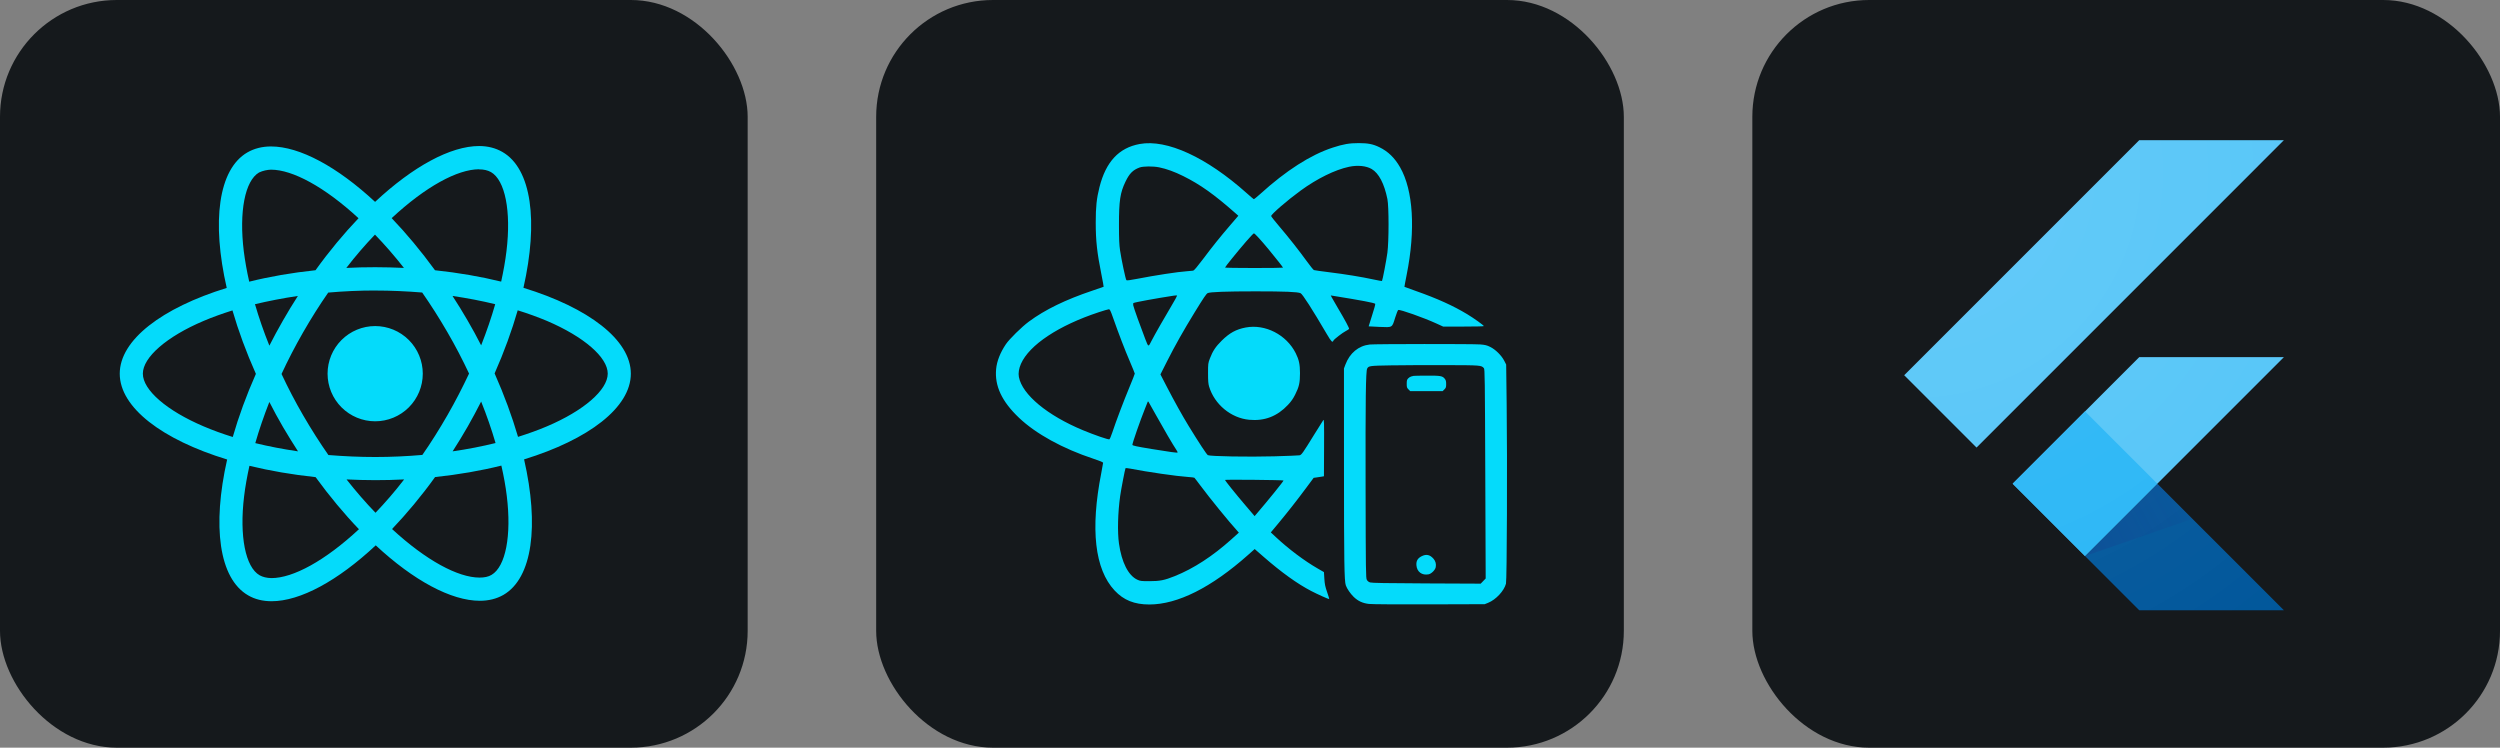
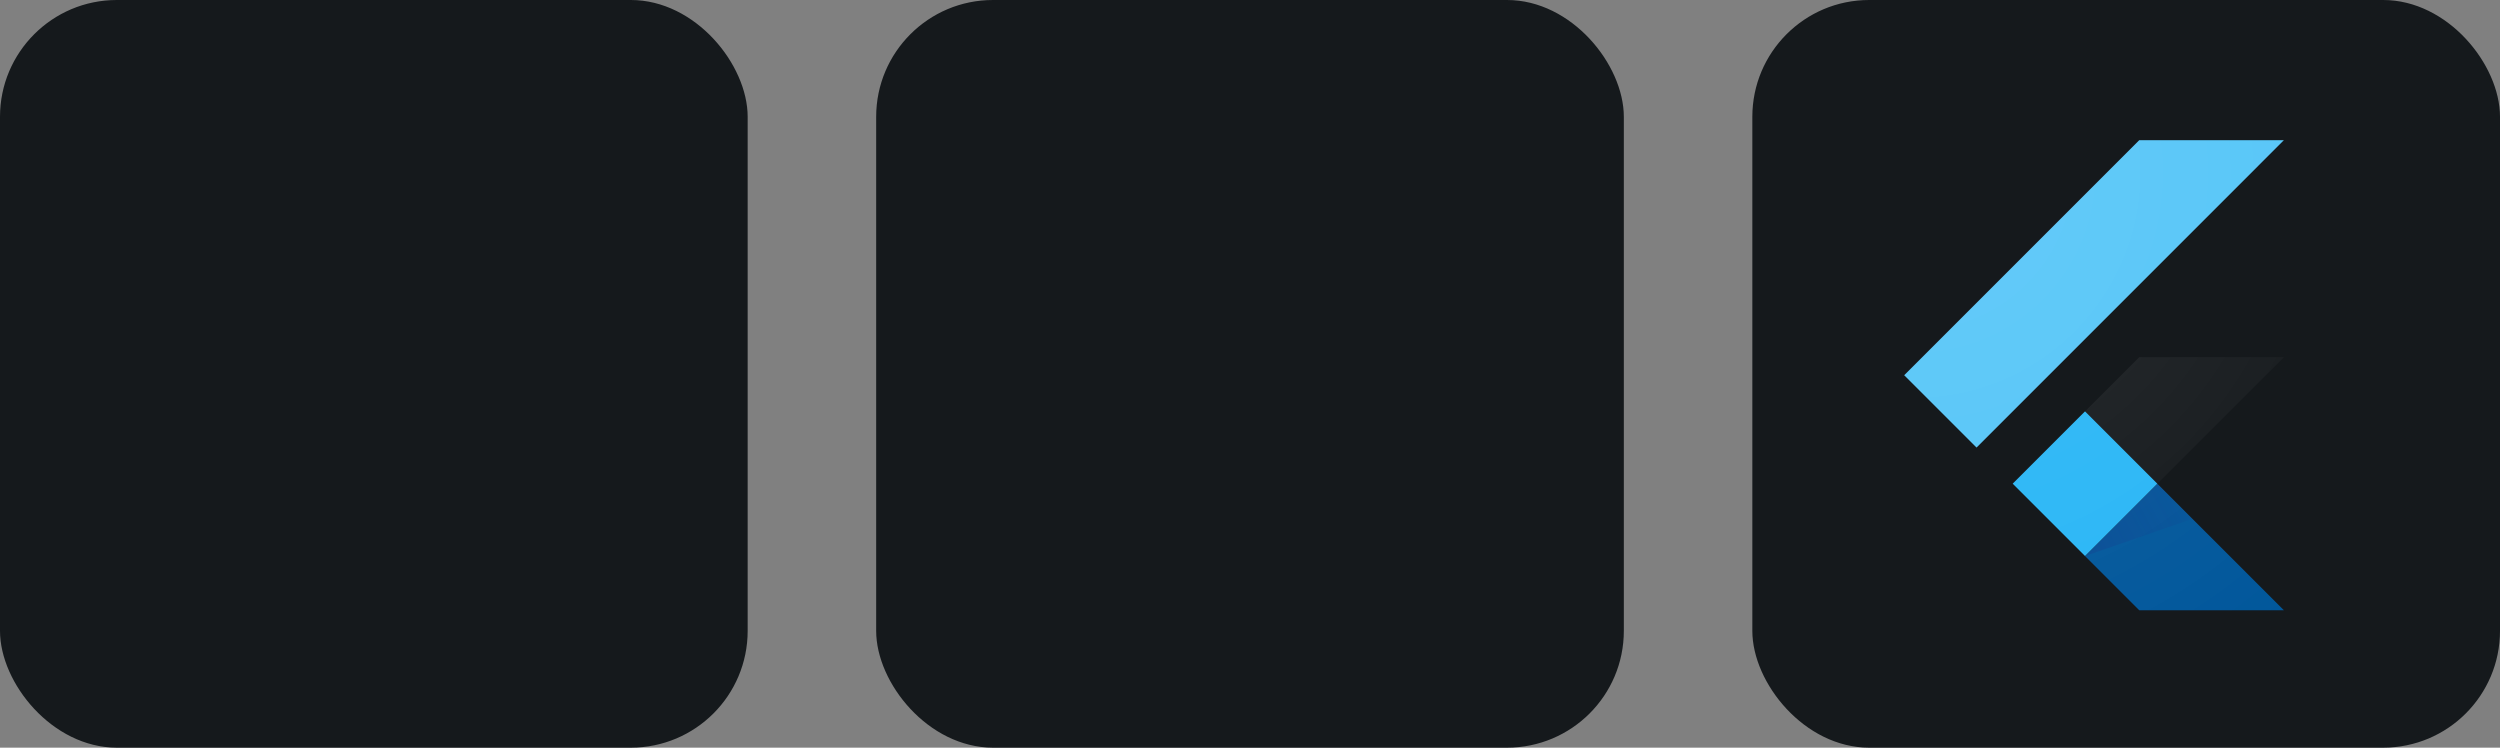
<svg xmlns="http://www.w3.org/2000/svg" width="160.5" height="48" viewBox="0 0 856 256" fill="none" version="1.1">
  <rect x="0" y="0" width="856" height="256" fill="#808080" stroke="none" />
  <defs>
    <linearGradient id="icon_2_linearGradient" x1="77.554" y1="240.036" x2="178.266" y2="185.205" gradientUnits="userSpaceOnUse">
      <stop stop-color="#1A237E" stop-opacity="0.4" />
      <stop offset="1" stop-color="#1A237E" stop-opacity="0" />
    </linearGradient>
    <radialGradient id="icon_2_radialGradient" cx="0" cy="0" r="1" gradientUnits="userSpaceOnUse" gradientTransform="translate(55.658 58.974) scale(196.917 196.917)">
      <stop stop-color="white" stop-opacity="0.1" />
      <stop offset="1" stop-color="white" stop-opacity="0" />
    </radialGradient>
  </defs>
  <g transform="translate(0, 0)">
    <svg width="256" height="256" title="React.js" viewBox="0 0 256 256" fill="none" id="reactjs">
      <style>
#reactjs {
    rect {fill: #15191C}

    @media (prefers-color-scheme: light) {
        rect {fill: #F4F2ED}
    }
}
</style>
      <rect width="256" height="256" rx="40" fill="#15191C" />
-       <path d="M144.76 127.948C144.76 132.271 143.044 136.417 139.988 139.474C136.932 142.532 132.786 144.25 128.464 144.252C124.139 144.252 119.992 142.534 116.935 139.477C113.877 136.419 112.159 132.272 112.159 127.948C112.159 123.625 113.876 119.479 116.932 116.422C119.988 113.364 124.133 111.646 128.456 111.644C132.78 111.644 136.927 113.361 139.985 116.419C143.043 119.477 144.76 123.624 144.76 127.948ZM164.069 50C154.254 50 141.414 57 128.427 69.119C115.448 57.066 102.6 50.146 92.793 50.146C89.803 50.146 87.083 50.824 84.728 52.173C74.702 57.955 72.456 75.973 77.633 98.584C55.438 105.439 41 116.398 41 127.948C41 139.542 55.51 150.53 77.772 157.333C72.638 180.032 74.928 198.079 84.976 203.854C87.309 205.218 90.007 205.859 93.011 205.859C102.819 205.859 115.667 198.859 128.653 186.726C141.632 198.786 154.48 205.706 164.288 205.706C167.277 205.706 169.997 205.05 172.352 203.701C182.371 197.926 184.624 179.908 179.447 157.29C201.562 150.494 216 139.512 216 127.948C216 116.354 201.49 105.366 179.228 98.548C184.361 75.871 182.072 57.809 172.024 52.027C169.705 50.685 167.015 50.007 164.069 50ZM164.032 57.948V57.992C165.673 57.992 166.993 58.312 168.101 58.918C172.957 61.703 175.065 72.298 173.424 85.926C173.03 89.28 172.389 92.817 171.601 96.426C164.601 94.705 156.974 93.385 148.946 92.532C144.133 85.933 139.139 79.94 134.107 74.69C145.716 63.898 156.617 57.977 164.04 57.955L164.032 57.948ZM92.793 58.094C100.172 58.094 111.124 63.985 122.761 74.719C117.759 79.969 112.772 85.926 108.032 92.525C99.96 93.378 92.326 94.698 85.333 96.448C84.517 92.875 83.912 89.419 83.481 86.094C81.804 72.473 83.875 61.885 88.688 59.063C90.073 58.407 91.604 58.13 92.793 58.094ZM128.391 80.333C131.708 83.746 135.026 87.567 138.307 91.737C135.099 91.592 131.818 91.49 128.5 91.49C125.146 91.49 121.828 91.562 118.583 91.737C121.792 87.567 125.109 83.753 128.391 80.333ZM128.5 99.481C133.896 99.481 139.27 99.729 144.556 100.159C147.517 104.403 150.404 108.931 153.182 113.722C155.895 118.389 158.359 123.128 160.605 127.911C158.359 132.687 155.895 137.464 153.219 142.13C150.448 146.943 147.582 151.522 144.615 155.766C139.306 156.225 133.925 156.48 128.5 156.48C123.104 156.48 117.73 156.225 112.444 155.802C109.483 151.558 106.596 147.023 103.818 142.24C101.105 137.573 98.641 132.833 96.395 128.05C98.604 123.259 101.105 118.476 103.781 113.802C106.552 108.99 109.418 104.425 112.385 100.181C117.694 99.715 123.075 99.467 128.5 99.467V99.481ZM101.995 101.333C100.245 104.082 98.495 106.897 96.862 109.792C95.221 112.635 93.69 115.494 92.231 118.352C90.299 113.569 88.658 108.8 87.302 104.155C91.969 103.061 96.891 102.084 101.995 101.333ZM154.932 101.333C160 102.084 164.885 103.01 169.559 104.155C168.247 108.764 166.606 113.503 164.747 118.25C163.289 115.406 161.757 112.541 160.08 109.69C158.44 106.831 156.69 104.046 154.94 101.333H154.932ZM177.267 106.255C180.796 107.349 184.15 108.567 187.293 109.886C199.922 115.282 208.089 122.341 208.089 127.941C208.052 133.541 199.885 140.628 187.256 145.987C184.194 147.3 180.84 148.481 177.376 149.582C175.334 142.597 172.666 135.32 169.355 127.853C172.636 120.437 175.261 113.197 177.267 106.241V106.255ZM79.595 106.284C81.622 113.284 84.298 120.554 87.616 128.014C84.334 135.429 81.695 142.67 79.697 149.626C76.168 148.532 72.814 147.307 69.707 145.98C57.078 140.606 48.911 133.541 48.911 127.941C48.911 122.341 57.078 115.239 69.707 109.886C72.77 108.574 76.124 107.393 79.595 106.284ZM164.747 137.493C166.679 142.283 168.32 147.059 169.676 151.697C165.009 152.842 160.08 153.811 154.976 154.541C156.726 151.806 158.476 148.984 160.117 146.097C161.757 143.253 163.281 140.351 164.747 137.493ZM92.231 137.639C93.69 140.497 95.221 143.348 96.898 146.206C98.575 149.05 100.289 151.835 102.039 154.541C96.971 153.797 92.085 152.864 87.412 151.726C88.724 147.132 90.372 142.378 92.224 137.631L92.231 137.639ZM171.667 159.419C172.483 163.014 173.125 166.477 173.519 169.795C175.196 183.416 173.125 194.003 168.312 196.832C167.241 197.489 165.848 197.766 164.207 197.766C156.828 197.766 145.876 191.881 134.239 181.141C139.241 175.891 144.228 169.941 148.968 163.349C157.04 162.489 164.674 161.169 171.667 159.419ZM85.406 159.492C92.406 161.198 100.033 162.518 108.061 163.371C112.874 169.97 117.869 175.964 122.9 181.206C111.27 192.02 100.354 197.941 92.931 197.941C91.327 197.904 89.971 197.576 88.899 196.978C84.043 194.207 81.935 183.605 83.576 169.977C83.97 166.623 84.619 163.094 85.406 159.492ZM118.656 164.158C121.865 164.304 125.146 164.406 128.464 164.406C131.818 164.406 135.135 164.333 138.38 164.158C135.172 168.329 131.854 172.143 128.573 175.57C125.255 172.143 121.937 168.329 118.656 164.158Z" fill="#04DBFB" />
    </svg>
  </g>
  <g transform="translate(300, 0)">
    <svg width="256" height="256" title="React Native" viewBox="0 0 256 256" fill="none" id="reactnative">
      <style>
#reactnative {
    rect {fill: #15191C}

    @media (prefers-color-scheme: light) {
        rect {fill: #F4F2ED}
    }
}
</style>
      <rect width="256" height="256" rx="40" fill="#15191C" />
-       <path fill-rule="evenodd" clip-rule="evenodd" d="M90.256 49.3C83.12 50.596 78.655 55.38 76.456 64.086C75.477 67.967 75.177 70.816 75.18 76.213C75.183 82.47 75.623 86.478 77.126 93.974C77.586 96.26 77.925 98.156 77.882 98.189C77.842 98.222 76.14 98.812 74.101 99.495C64.852 102.6 57.815 106.025 52.265 110.13C49.839 111.922 45.608 116.087 44.415 117.856C42.483 120.721 41.327 123.656 41.074 126.348C40.527 132.132 43.009 137.436 48.886 143.027C54.677 148.537 63.869 153.598 74.417 157.083C76.723 157.846 77.706 158.263 77.702 158.476C77.702 158.646 77.422 160.212 77.079 161.957C73.288 181.195 74.847 194.921 81.647 202.194C84.745 205.506 88.404 206.975 93.531 206.975C103.226 206.972 114.761 201.181 127.341 190.007L129.607 187.995L132.662 190.657C138.802 196.007 144.219 199.899 148.954 202.357C151.086 203.467 154.797 205.133 155.134 205.133C155.187 205.133 154.867 204.077 154.421 202.787C153.745 200.838 153.581 200.055 153.461 198.163L153.318 195.887L151.169 194.651C146.618 192.033 141.214 187.975 136.856 183.907L135.127 182.294L137.593 179.339C140.781 175.514 144.089 171.3 147.258 167.028L149.797 163.61L150.736 163.483C151.256 163.417 152.049 163.293 152.499 163.214L153.318 163.07L153.361 153.252C153.398 144.473 153.371 143.48 153.095 143.846C152.925 144.07 151.569 146.235 150.076 148.654C146.012 155.247 145.645 155.764 144.929 155.9C144.589 155.964 140.714 156.117 136.313 156.244C127.544 156.49 114.347 156.26 113.574 155.847C113.171 155.634 110.543 151.633 106.971 145.809C104.812 142.287 102.06 137.336 99.421 132.235L97.332 128.197L99.688 123.536C102.333 118.306 105.292 113.062 109.01 107.011C112.168 101.877 113.011 100.631 113.514 100.361C114.257 99.965 119.905 99.755 129.886 99.755C139.895 99.755 144.326 99.938 145.312 100.388C145.988 100.694 149.243 105.765 154.318 114.418C155.85 117.03 156.257 117.429 156.567 116.623C156.726 116.2 159.682 113.915 160.798 113.352C161.337 113.075 161.841 112.752 161.917 112.632C162.057 112.405 160.664 109.807 157.916 105.169C157.05 103.706 156.183 102.204 155.993 101.834L155.647 101.158L156.323 101.267C166.218 102.86 170.53 103.68 170.876 104.026C170.973 104.119 170.493 105.885 169.813 107.948C169.134 110.01 168.597 111.719 168.624 111.742C168.647 111.769 170.336 111.856 172.372 111.936C176.886 112.115 176.613 112.279 177.716 108.73C178.139 107.361 178.612 106.198 178.762 106.138C179.375 105.902 187.441 108.76 191.836 110.769L194.131 111.819H201.094C204.923 111.819 208.058 111.749 208.058 111.659C208.058 111.392 204.689 108.977 202.351 107.568C197.54 104.666 192.162 102.234 184.833 99.645C182.694 98.889 180.914 98.246 180.881 98.216C180.851 98.186 181.191 96.33 181.641 94.094C184.729 78.705 183.906 65.172 179.402 57.299C177.539 54.041 175.311 51.875 172.322 50.413C170.143 49.346 168.431 49.007 165.266 49C162.03 48.997 159.925 49.36 156.31 50.546C148.717 53.035 140.355 58.392 131.469 66.451C130.373 67.451 129.39 68.234 129.29 68.197C129.19 68.16 128.077 67.211 126.815 66.085C113.058 53.821 99.545 47.614 90.256 49.3ZM161.911 57.109C157.106 58.129 151.009 61.131 145.299 65.289C140.761 68.594 135.157 73.445 135.25 73.988C135.284 74.178 136.496 75.724 137.949 77.419C141.187 81.211 144.782 85.769 147.491 89.513C148.614 91.066 149.693 92.398 149.89 92.475C150.086 92.552 152.412 92.882 155.057 93.208C160.601 93.891 166.212 94.804 170.27 95.687C171.826 96.023 173.142 96.26 173.192 96.21C173.372 96.03 174.701 89.094 175.044 86.535C175.57 82.603 175.574 70.736 175.047 68.157C173.975 62.87 172.109 59.308 169.67 57.879C167.788 56.773 164.862 56.486 161.911 57.109ZM90.186 57.353C87.9 58.202 86.731 59.378 85.368 62.197C83.539 65.982 83.126 68.744 83.136 77.033C83.143 81.907 83.223 83.813 83.506 85.728C83.982 88.957 85.408 95.664 85.678 95.933C85.825 96.08 86.924 95.944 89.216 95.497C95.51 94.271 103.35 93.072 106.325 92.878C107.298 92.815 108.3 92.722 108.55 92.672C108.857 92.608 109.943 91.336 111.812 88.847C115.247 84.273 117.736 81.174 121.287 77.04L124.006 73.871L123.11 73.081C115.753 66.585 110.986 63.19 105.122 60.278C102.157 58.805 99.435 57.819 96.899 57.299C94.807 56.873 91.405 56.899 90.186 57.353ZM126.658 82.71C123.763 86.062 119.452 91.382 119.452 91.606C119.452 91.696 123.916 91.766 129.377 91.766C134.834 91.766 139.298 91.709 139.298 91.642C139.298 91.492 137.066 88.657 134.404 85.422C131.785 82.247 129.633 79.898 129.333 79.898C129.2 79.898 127.994 81.164 126.658 82.71ZM101.85 101.238C95.737 102.174 88.53 103.496 88.104 103.76C87.987 103.833 87.957 104.189 88.03 104.586C88.174 105.352 90.569 112.052 92.142 116.09C93.261 118.955 93.151 118.935 94.377 116.527C95.263 114.781 98.739 108.687 101.171 104.609C102.237 102.823 103.076 101.297 103.043 101.214C103.006 101.131 102.47 101.141 101.85 101.238ZM76.273 106.885C62.496 111.426 52.441 118.092 49.569 124.586C48.873 126.162 48.617 127.774 48.863 129.064C50.009 135.114 58.575 142.227 70.846 147.325C74.77 148.954 79.465 150.573 79.844 150.426C79.994 150.37 80.461 149.28 80.881 148.004C82.103 144.303 84.772 137.25 86.738 132.529C87.734 130.13 88.55 128.064 88.55 127.931C88.55 127.801 87.777 125.895 86.834 123.696C85.155 119.792 83.066 114.351 81.074 108.7C80.228 106.305 80.018 105.889 79.661 105.895C79.428 105.902 77.905 106.345 76.273 106.885ZM126.535 112.135C123.256 112.755 120.991 113.995 118.322 116.63C116.246 118.679 115.234 120.208 114.277 122.714C113.651 124.363 113.634 124.493 113.634 127.781C113.634 130.443 113.711 131.416 114.001 132.375C115.843 138.469 121.487 143.143 127.714 143.73C132.968 144.226 137.293 142.57 140.988 138.642C142.1 137.46 142.763 136.513 143.463 135.114C144.816 132.412 145.112 131.099 145.116 127.781C145.122 124.796 144.772 123.16 143.656 120.931C140.478 114.604 133.218 110.873 126.535 112.135ZM168.97 117.963C165.152 118.396 162.16 120.878 160.664 124.846L160.171 126.155L160.178 159.862C160.185 192.622 160.285 198.936 160.804 200.428C161.201 201.558 162.364 203.26 163.483 204.353C164.979 205.806 166.575 206.549 168.74 206.789C169.8 206.909 178.162 206.965 189.44 206.932L208.364 206.872L209.557 206.392C212.199 205.326 215.001 202.321 215.647 199.852C215.97 198.626 216.124 158.039 215.88 138.319L215.714 124.816L215.031 123.486C214.101 121.687 212.042 119.658 210.243 118.779C209.094 118.216 208.501 118.066 206.868 117.936C204.376 117.733 170.773 117.759 168.97 117.963ZM176.237 125.102C168.914 125.229 168.624 125.269 168.121 126.202C167.644 127.088 167.518 136.633 167.578 167.175C167.638 195.964 167.664 197.91 168.001 198.526C168.237 198.959 168.617 199.262 169.127 199.429C169.697 199.612 174.664 199.699 188.441 199.762L206.988 199.845L207.841 198.959L208.697 198.073L208.561 162.264C208.438 129.397 208.398 126.422 208.088 126.065C207.208 125.059 207.102 125.049 194.754 125.016C188.397 124.999 180.062 125.036 176.237 125.102ZM184.013 128.701C183.9 128.737 183.546 128.827 183.227 128.897C182.91 128.967 182.424 129.267 182.154 129.56C181.737 130.01 181.661 130.3 181.661 131.409C181.661 132.589 181.721 132.785 182.257 133.322L182.857 133.921H193.968L194.568 133.322C195.094 132.795 195.164 132.579 195.164 131.509C195.164 130.573 195.064 130.163 194.721 129.73C193.918 128.707 193.325 128.601 188.571 128.617C186.179 128.624 184.126 128.664 184.013 128.701ZM92.878 137.826C92.771 138.099 92.388 139.059 92.028 139.958C90.419 143.956 87.731 151.669 87.731 152.296C87.731 152.585 88.953 152.852 94.407 153.748C100.444 154.741 103.053 155.094 103.206 154.941C103.27 154.874 103.053 154.425 102.723 153.938C101.697 152.432 98.342 146.702 95.913 142.311C94.637 140.005 93.478 137.939 93.331 137.723C93.078 137.346 93.061 137.35 92.878 137.826ZM85.378 160.318C85.205 160.601 83.869 167.531 83.546 169.834C82.75 175.504 82.58 182.207 83.133 186.096C84.049 192.552 86.331 197.053 89.413 198.486C90.409 198.952 90.732 198.992 93.578 198.992C97.143 198.996 98.715 198.679 102.253 197.257C108.704 194.665 115.224 190.427 121.647 184.653L124.183 182.371L123.789 181.934C120.651 178.469 114.264 170.62 110.942 166.152C109.94 164.799 109.043 163.64 108.95 163.573C108.857 163.503 107.897 163.39 106.821 163.32C102.93 163.064 93.088 161.641 86.961 160.452C86.145 160.292 85.432 160.232 85.378 160.318ZM119.455 164.33C119.465 164.599 122.907 168.891 126.471 173.072L129.58 176.717L130.093 176.12C134.021 171.559 139.608 164.653 139.475 164.52C139.298 164.343 119.452 164.156 119.455 164.33ZM186.768 190.45C185.412 191.136 184.876 192.056 184.979 193.525C185.139 195.777 186.865 197.08 189.127 196.654C190.107 196.47 191.413 195.171 191.596 194.198C191.799 193.109 191.536 192.113 190.826 191.306C189.603 189.91 188.357 189.65 186.768 190.45Z" fill="#04DBFB" />
    </svg>
  </g>
  <g transform="translate(600, 0)">
    <svg width="256" height="256" title="Flutter" viewBox="0 0 256 256" fill="none" id="flutter">
      <style>
#flutter {
    rect {fill: #15191C}

    @media (prefers-color-scheme: light) {
        rect {fill: #F4F2ED}
    }
}
</style>
      <rect width="256" height="256" rx="40" fill="#15191C" />
-       <path d="M181.997 122.29H132.474L89.148 165.627L113.904 190.383L181.997 122.29Z" fill="#54C5F8" />
      <path d="M76.767 153.243L52 128.477L132.477 48H182L76.767 153.243Z" fill="#54C5F8" />
      <path d="M113.904 190.383L132.476 208.953H182L138.663 165.627L113.904 190.383Z" fill="#01579B" />
      <path d="M113.904 190.383L150.633 177.67L138.663 165.627L113.904 190.383Z" fill="url(#icon_2_linearGradient)" />
      <path d="M113.903 140.857L89.146 165.614L113.903 190.372L138.66 165.614L113.903 140.857Z" fill="#29B6F6" />
      <path d="M181.997 122.29L138.673 165.616L182 208.953H132.476L113.904 190.383L89.14 165.616L132.474 122.29H181.997ZM132.477 48L52 128.477L76.767 153.243L182 48H132.477Z" fill="url(#icon_2_radialGradient)" />
    </svg>
  </g>
</svg>